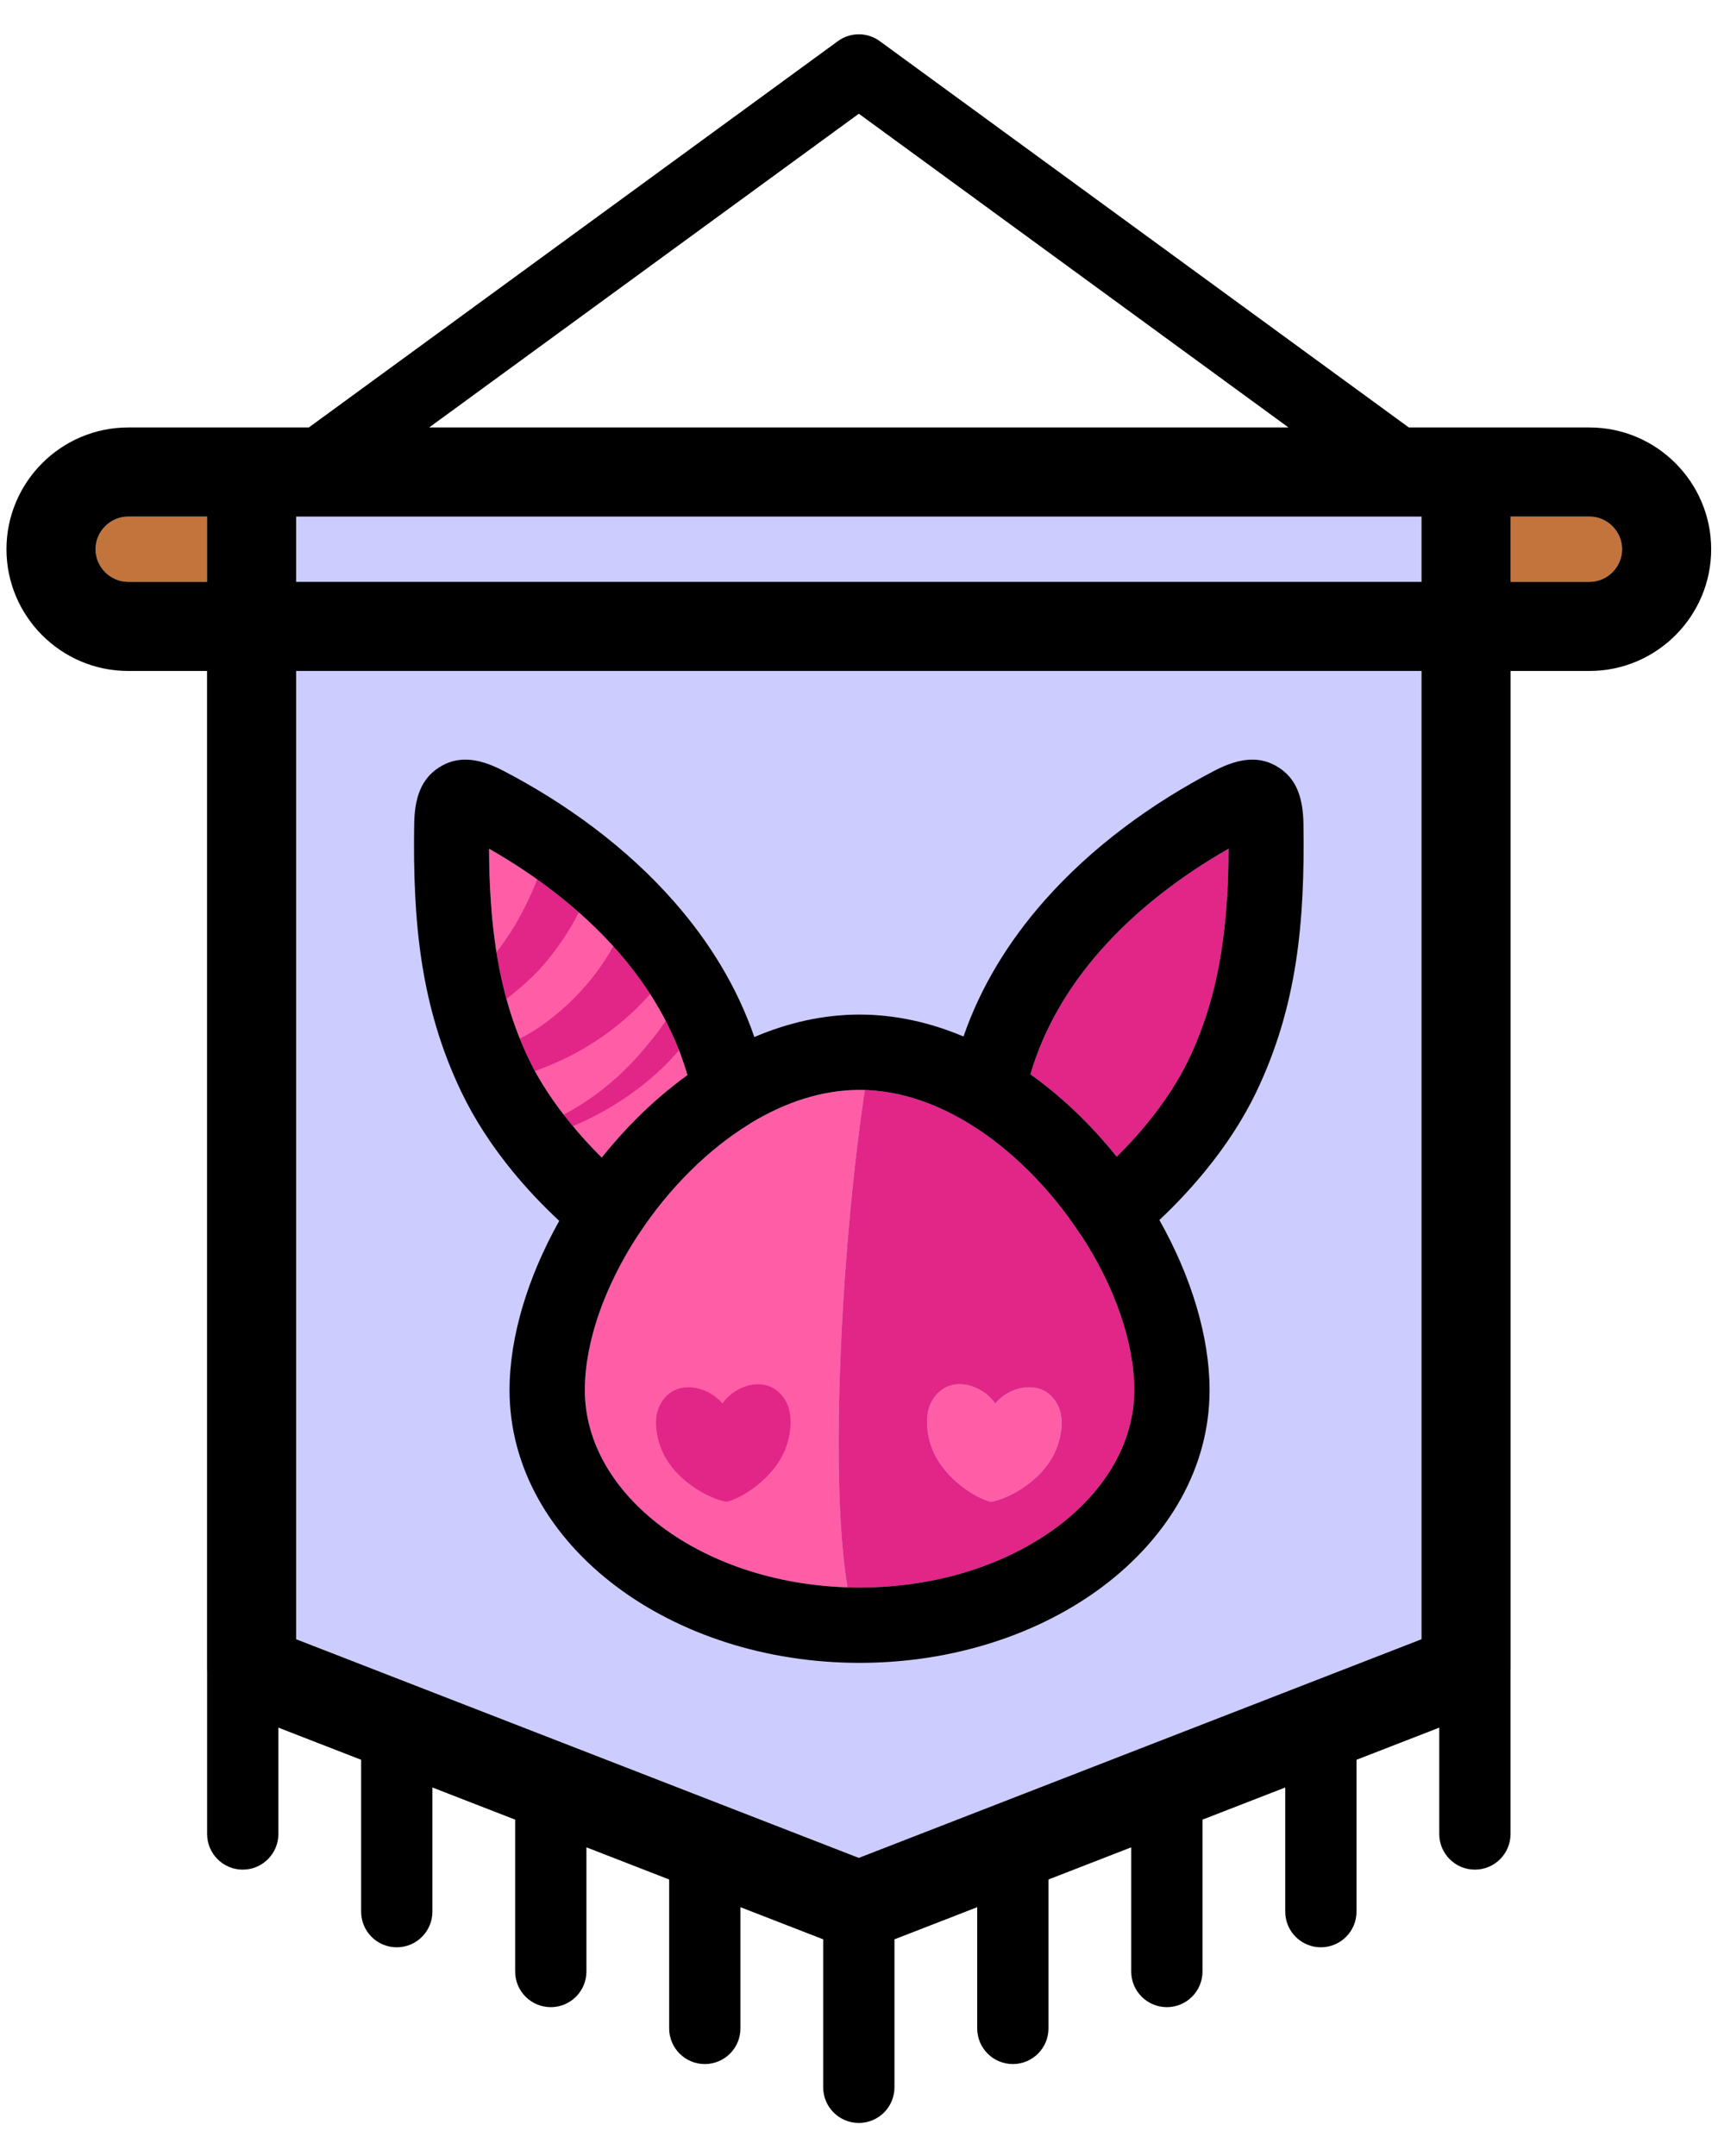
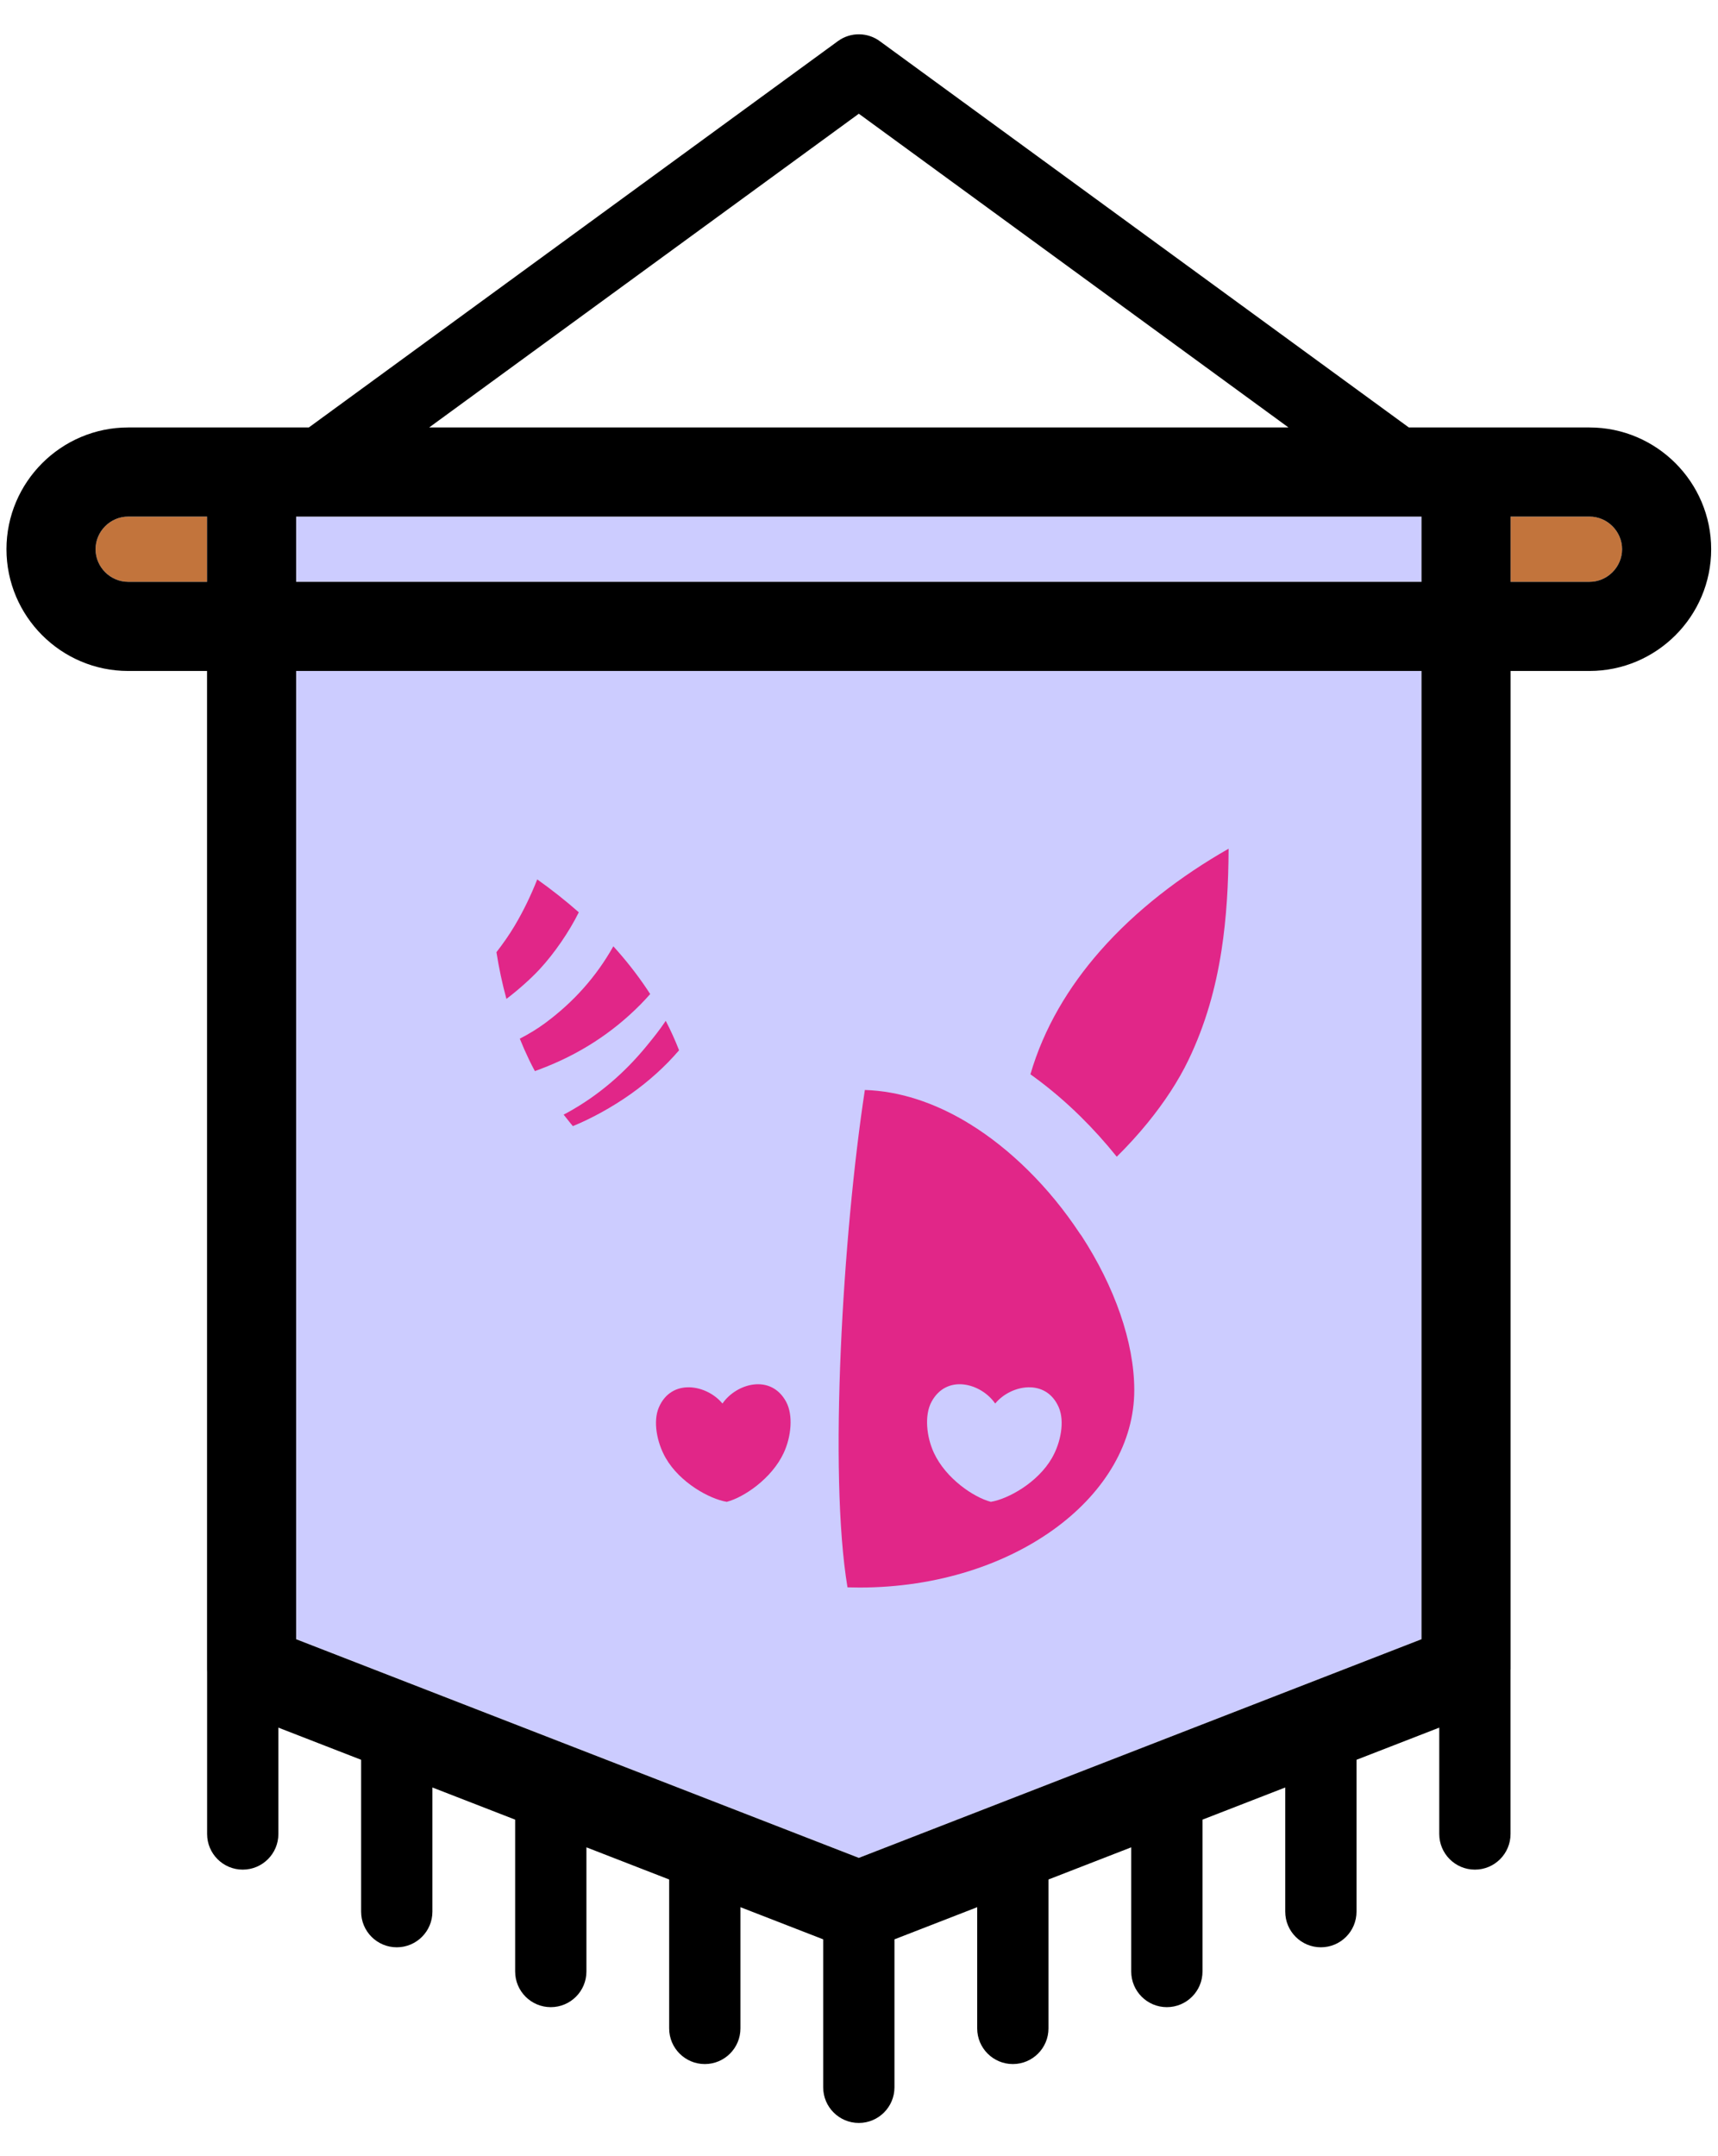
<svg xmlns="http://www.w3.org/2000/svg" viewBox="0 0 11400 14300" style="shape-rendering:geometricPrecision; text-rendering:geometricPrecision; image-rendering:optimizeQuality; fill-rule:evenodd; clip-rule:evenodd" version="1.0" height="143mm" width="114mm" xml:space="preserve">
  <defs>
    <style type="text/css">
   
    .fil3 {fill:#E12688}
    .fil1 {fill:#C2743C}
    .fil0 {fill:#CCCCFF}
    .fil4 {fill:black;fill-rule:nonzero}
    .fil2 {fill:#FF5EA6;fill-rule:nonzero}
   
  </style>
  </defs>
  <g id="Layer_x0020_1">
    <g id="_105553360186400">
      <path d="M1965.11 4450.36l0 6422.2 3733.72 1450.27 3733.76 -1450.29 0 -6422.18 -7467.48 0zm7467.48 -1023.95l-7467.48 0 0 432.77 7467.48 0 0 -432.77z" class="fil0" />
      <path d="M1373.92 3426.41l-523.4 0c-59.18,0 -113.23,24.44 -152.58,63.79 -39.35,39.36 -63.79,93.4 -63.79,152.59 0,59.2 24.44,113.25 63.79,152.6 39.35,39.35 93.4,63.79 152.58,63.79l523.4 0 0 -432.77zm9173.25 0l-523.39 0 0 432.77 523.39 0c59.19,0 113.23,-24.44 152.58,-63.79 39.35,-39.35 63.79,-93.4 63.79,-152.59 0,-59.2 -24.44,-113.25 -63.79,-152.6 -39.35,-39.35 -93.39,-63.79 -152.58,-63.79z" class="fil1" />
      <g>
-         <path d="M5846.34 10525.78c-6.93,0.39 -13.85,0.74 -20.79,1.07 6.94,-0.33 13.86,-0.68 20.79,-1.07zm756.99 -1216.96c-92.08,-133.7 -321.16,-198.36 -422.27,-10.85 -47.57,88.19 -34.04,230.48 15.89,338.18 79.55,171.53 266.12,296.25 377.77,324.95l0.84 0.02c113.73,-18.8 310.52,-126.7 404.77,-290.62 59.18,-102.92 85.11,-243.48 45.44,-335.49 -84.3,-195.64 -318.16,-151.29 -421.6,-26.15l-0.84 -0.04zm-805.46 1219.19c-7.23,0.27 -14.48,0.5 -21.72,0.71l21.72 -0.71zm-22.32 0.72c-7.46,0.22 -14.91,0.38 -22.38,0.54 7.49,-0.16 14.92,-0.32 22.38,-0.54zm-49.32 0.9c-7.51,0.07 -15.03,0.11 -22.54,0.11 7.52,0 15.04,-0.04 22.54,-0.11zm-102.58 -1.17c-485.64,-15.1 -920.18,-166.8 -1236.32,-404.68 -312.99,-235.44 -506.59,-555.22 -506.59,-903.48 0,-319.28 131.88,-688.55 350.08,-1023.55 2.99,-4.01 5.9,-8.14 8.69,-12.37 97.89,-148.75 213.25,-290.7 342.19,-418.5 121.04,-119.99 253.33,-226.13 393.35,-311.92l-0.19 -0.3c3.16,-1.92 6.26,-3.92 9.31,-5.98 225.9,-136.42 470.85,-218.68 719.52,-218.68 11.74,0 23.46,0.18 35.18,0.54 -145.91,955.3 -241.73,2542.21 -115.22,3298.92zm-2331.63 -4226.63c39.14,253.87 106.81,493.62 218.31,726.3 68.2,142.32 163.58,285.52 275.36,422.27 65.28,79.86 134.99,156.07 207.22,227.46 74.2,-93.17 153.63,-182.07 237.51,-265.21 103.71,-102.82 214.63,-197.63 331.32,-281.72 -88.64,-307.89 -252.73,-582.66 -462.96,-822.11 -238.03,-271.14 -536.39,-498.68 -853.62,-679.56 1.02,234.57 13.64,457.07 46.86,672.57z" class="fil2" />
        <path d="M6603.33 9308.82c-92.08,-133.7 -321.16,-198.36 -422.27,-10.85 -47.57,88.18 -34.04,230.48 15.89,338.18 79.54,171.53 266.12,296.25 377.77,324.95l0.84 0.02c113.73,-18.8 310.52,-126.7 404.77,-290.62 59.18,-102.92 85.11,-243.48 45.44,-335.49 -84.3,-195.64 -318.16,-151.3 -421.6,-26.15l-0.84 -0.04zm-1808.98 0c92.08,-133.7 321.18,-198.36 422.28,-10.85 47.56,88.19 34.03,230.48 -15.9,338.18 -79.54,171.53 -266.13,296.25 -377.77,324.95l-0.84 0.02c-113.73,-18.8 -310.51,-126.7 -404.77,-290.62 -59.18,-102.92 -85.11,-243.48 -45.44,-335.49 84.3,-195.64 318.17,-151.29 421.61,-26.15l0.83 -0.04zm-479.9 -2715.58c-20.15,23.03 -41.02,45.51 -62.63,67.45 -189.22,192.04 -411.84,334.15 -665.29,429.82 -12.34,4.67 -24.71,9.32 -37.16,13.84 -13.84,-25.4 -26.88,-50.83 -39.04,-76.22 -22.04,-46 -42.36,-92.26 -61.1,-138.87 58.05,-29.85 113.96,-63.43 166.75,-102.31 189.92,-139.95 341.43,-310.01 453.96,-510.43 9.71,10.7 19.32,21.46 28.84,32.3 78.9,89.87 151.32,184.71 215.67,284.42zm-1020.26 -277.56c16.74,105.51 38.47,208.6 66.31,309.78 76.66,-58.14 159.76,-131.47 220.96,-197.45 97.69,-105.3 195.56,-248.47 259.28,-376.93 -87.64,-77.32 -180.02,-150.08 -275.8,-218.16 -42.39,107.16 -91.87,210.01 -150.89,309.01 -36.17,60.66 -76.67,118.07 -119.86,173.75zm445.92 1077.41c14.86,19.21 30.07,38.32 45.58,57.31 5.15,6.31 10.35,12.59 15.56,18.86 119.73,-48.42 262.44,-126.37 384.15,-212.81 119.9,-85.11 227.28,-181.25 320.67,-290.14 -26,-66.81 -55.57,-131.9 -88.38,-195.27 -43.18,64.08 -83.06,113.04 -124.14,163.32 -148.03,181.31 -322.65,332.56 -530.08,446.33 -7.72,4.24 -15.52,8.37 -23.36,12.4zm3097.39 -267.56l8.35 6.03 8.15 5.89 5.48 3.97 2.7 1.99c108.54,79.34 211.49,167.48 307.72,262.31 85.28,84.01 165.69,173.35 240.45,266.55 72.06,-71.13 140.76,-146.2 204.12,-223.92 109.99,-134.92 204.4,-277.29 272.9,-420.22 111.5,-232.67 179.16,-472.43 218.3,-726.3 33.23,-215.5 45.84,-438 46.87,-672.57 -317.22,180.87 -615.59,408.4 -853.62,679.55 -208.99,238.08 -372.4,511.02 -461.42,816.72zm-1213.85 3402.93c-126.51,-756.71 -30.69,-2343.62 115.22,-3298.92 232.75,7.23 461.61,85.58 673.92,211.91 7.11,4.87 14.49,9.4 22.16,13.55 135.92,83.63 265.62,187.65 385.63,305.89 128.24,126.35 244.21,268.64 343.85,419.33 4.08,6.17 8.41,12.1 12.94,17.78 217.71,334.69 349.26,703.42 349.26,1022.3 0,348.26 -193.59,668.04 -506.59,903.48 -333.41,250.82 -798.54,405.96 -1316.35,405.96 -26.83,0 -53.51,-0.45 -80.04,-1.28z" class="fil3" />
-         <path d="M8026.23 9220.3c0,512.86 -270.41,972.72 -707.6,1301.61 -416.76,313.51 -988.01,507.43 -1614.94,507.43 -626.93,0 -1198.18,-193.92 -1614.94,-507.43 -437.19,-328.89 -707.61,-788.75 -707.61,-1301.61 0,-355.18 122.22,-752.59 329.8,-1122.62 -110.86,-103.14 -216.38,-214.56 -311.66,-331.13 -132.96,-162.64 -249.59,-339.65 -337.81,-523.75 -136.18,-284.16 -217.57,-568.89 -263.2,-864.85 -44.16,-286.48 -54.8,-587.9 -49.84,-912.66 2.71,-177.51 48.1,-299.99 164.42,-374.72 119.24,-76.62 253.88,-68.4 426.27,21.38 416.03,216.64 816.95,507.43 1134.36,869.01 231.04,263.17 416.96,562.77 532.01,897.44 222.4,-94.88 457.45,-149.01 698.2,-149.01 237.71,0 469.85,52.77 689.75,145.43 115.15,-333.23 300.56,-631.63 530.78,-893.87 317.42,-361.58 718.32,-652.36 1134.36,-869 172.36,-89.77 307.01,-98 426.27,-21.38 116.34,74.74 161.7,197.2 164.41,374.72 4.96,324.76 -5.68,626.18 -49.84,912.66 -45.63,295.97 -127.02,580.7 -263.18,864.85 -86.87,181.29 -202.69,357.02 -335.36,519.76 -95.53,117.2 -199.57,227.96 -307.6,329.46 209.5,371.65 332.95,771.28 332.95,1128.28zm-1188.72 -2094.77l8.34 6.03 8.14 5.89 5.49 3.98 2.7 1.98c108.54,79.33 211.49,167.48 307.72,262.31 85.28,84 165.69,173.35 240.45,266.56 72.06,-71.14 140.76,-146.21 204.12,-223.93 109.99,-134.92 204.41,-277.29 272.9,-420.22 111.5,-232.67 179.16,-472.43 218.3,-726.3 33.22,-215.5 45.84,-438 46.87,-672.57 -317.22,180.86 -615.59,408.4 -853.62,679.55 -208.99,238.08 -372.39,511.01 -461.41,816.72zm339.86 1072.48c-4.53,-5.7 -8.86,-11.61 -12.94,-17.79 -99.63,-150.7 -215.61,-292.99 -343.85,-419.33 -120,-118.23 -249.71,-222.26 -385.63,-305.89 -7.67,-4.15 -15.05,-8.68 -22.16,-13.55 -223.01,-132.7 -464.26,-212.45 -709.1,-212.45 -248.66,0 -493.62,82.26 -719.52,218.68 -3.06,2.06 -6.15,4.06 -9.3,5.99l0.18 0.29c-140.01,85.79 -272.31,191.94 -393.35,311.92 -128.94,127.81 -244.31,269.75 -342.19,418.5 -2.79,4.24 -5.7,8.36 -8.69,12.37 -218.2,335 -350.07,704.27 -350.07,1023.55 0,348.26 193.59,668.04 506.58,903.49 333.41,250.81 798.55,405.95 1316.36,405.95 517.81,0 982.95,-155.14 1316.35,-405.95 312.99,-235.45 506.59,-555.23 506.59,-903.49 0,-318.88 -131.56,-687.62 -349.26,-1022.29zm-3885.35 -1896.18c39.14,253.86 106.81,493.62 218.31,726.3 68.2,142.31 163.58,285.52 275.36,422.27 65.28,79.86 134.99,156.08 207.23,227.46 74.19,-93.17 153.62,-182.07 237.5,-265.22 103.72,-102.81 214.64,-197.61 331.32,-281.71 -88.65,-307.89 -252.73,-582.65 -462.96,-822.11 -238.03,-271.15 -536.39,-498.69 -853.63,-679.56 1.03,234.57 13.65,457.07 46.87,672.57z" class="fil4" />
      </g>
      <path d="M10547.17 3426.41l-523.39 0 0 432.77 523.39 0c59.19,0 113.23,-24.44 152.58,-63.79 39.35,-39.35 63.79,-93.4 63.79,-152.59 0,-59.2 -24.44,-113.25 -63.79,-152.6 -39.35,-39.35 -93.39,-63.79 -152.58,-63.79zm-8497.89 -591.18l3511 -2562.61c86.05,-62.66 200.38,-58.47 280.98,2.81l3507.14 2559.8 1198.77 0c222.39,0 424.36,90.77 570.57,236.98 146.22,146.21 236.99,348.19 236.99,570.58 0,222.38 -90.76,424.35 -236.99,570.59 -146.21,146.21 -348.18,236.98 -570.57,236.98l-523.39 0 0 6623.44 -0.45 0 0 1090.5c0,130.59 -105.88,236.48 -236.48,236.48 -130.59,0 -236.47,-105.89 -236.47,-236.48l0 -705.37 -549.06 213.27 0 1007.23c0,130.59 -105.88,236.47 -236.48,236.47 -130.59,0 -236.47,-105.88 -236.47,-236.47l0 -823.53 -549.05 213.27 0 1007.24c0,130.59 -105.88,236.47 -236.47,236.47 -130.6,0 -236.48,-105.88 -236.48,-236.47l0 -823.53 -549.06 213.27 0 987.73c0,130.59 -105.88,236.47 -236.47,236.47 -130.59,0 -236.48,-105.88 -236.48,-236.47l0 -804.03 -549.04 213.27 0 967.25 0 14.1c0,130.59 -105.88,236.47 -236.48,236.47 -130.59,0 -236.47,-105.88 -236.47,-236.47l0 -14.1 0 -967.25 -549.05 -213.27 0 804.03c0,130.59 -105.88,236.47 -236.47,236.47 -130.6,0 -236.48,-105.88 -236.48,-236.47l0 -987.73 -549.06 -213.27 0 823.53c0,130.59 -105.88,236.47 -236.47,236.47 -130.6,0 -236.48,-105.88 -236.48,-236.47l0 -1007.23 -549.05 -213.27 0 823.52c0,130.59 -105.88,236.47 -236.47,236.47 -130.59,0 -236.48,-105.88 -236.48,-236.47l0 -1007.22 -549.05 -213.27 0 705.36c0,130.59 -105.89,236.48 -236.48,236.48 -130.59,0 -236.47,-105.89 -236.47,-236.48l0 -1074.53c-0.29,-5.3 -0.44,-10.61 -0.44,-15.96l0 -6623.45 -523.4 0c-222.38,0 -424.36,-90.77 -570.57,-236.98 -146.22,-146.24 -236.98,-348.21 -236.98,-570.58 0,-222.38 90.77,-424.35 236.98,-570.59 146.21,-146.21 348.19,-236.98 570.57,-236.98l1198.76 0zm6500.57 0l-2851.01 -2080.9 -2851.01 2080.9 5702.02 0zm882.74 591.18l-7467.48 0 0 432.77 7467.48 0 0 -432.77zm-8058.67 0l-523.4 0c-59.18,0 -113.23,24.44 -152.58,63.79 -39.35,39.36 -63.79,93.4 -63.79,152.59 0,59.2 24.44,113.25 63.79,152.6 39.35,39.35 93.4,63.79 152.58,63.79l523.4 0 0 -432.77zm591.19 1023.95l0 6422.2 3733.72 1450.27 3733.76 -1450.29 0 -6422.18 -7467.48 0z" class="fil4" />
    </g>
  </g>
</svg>